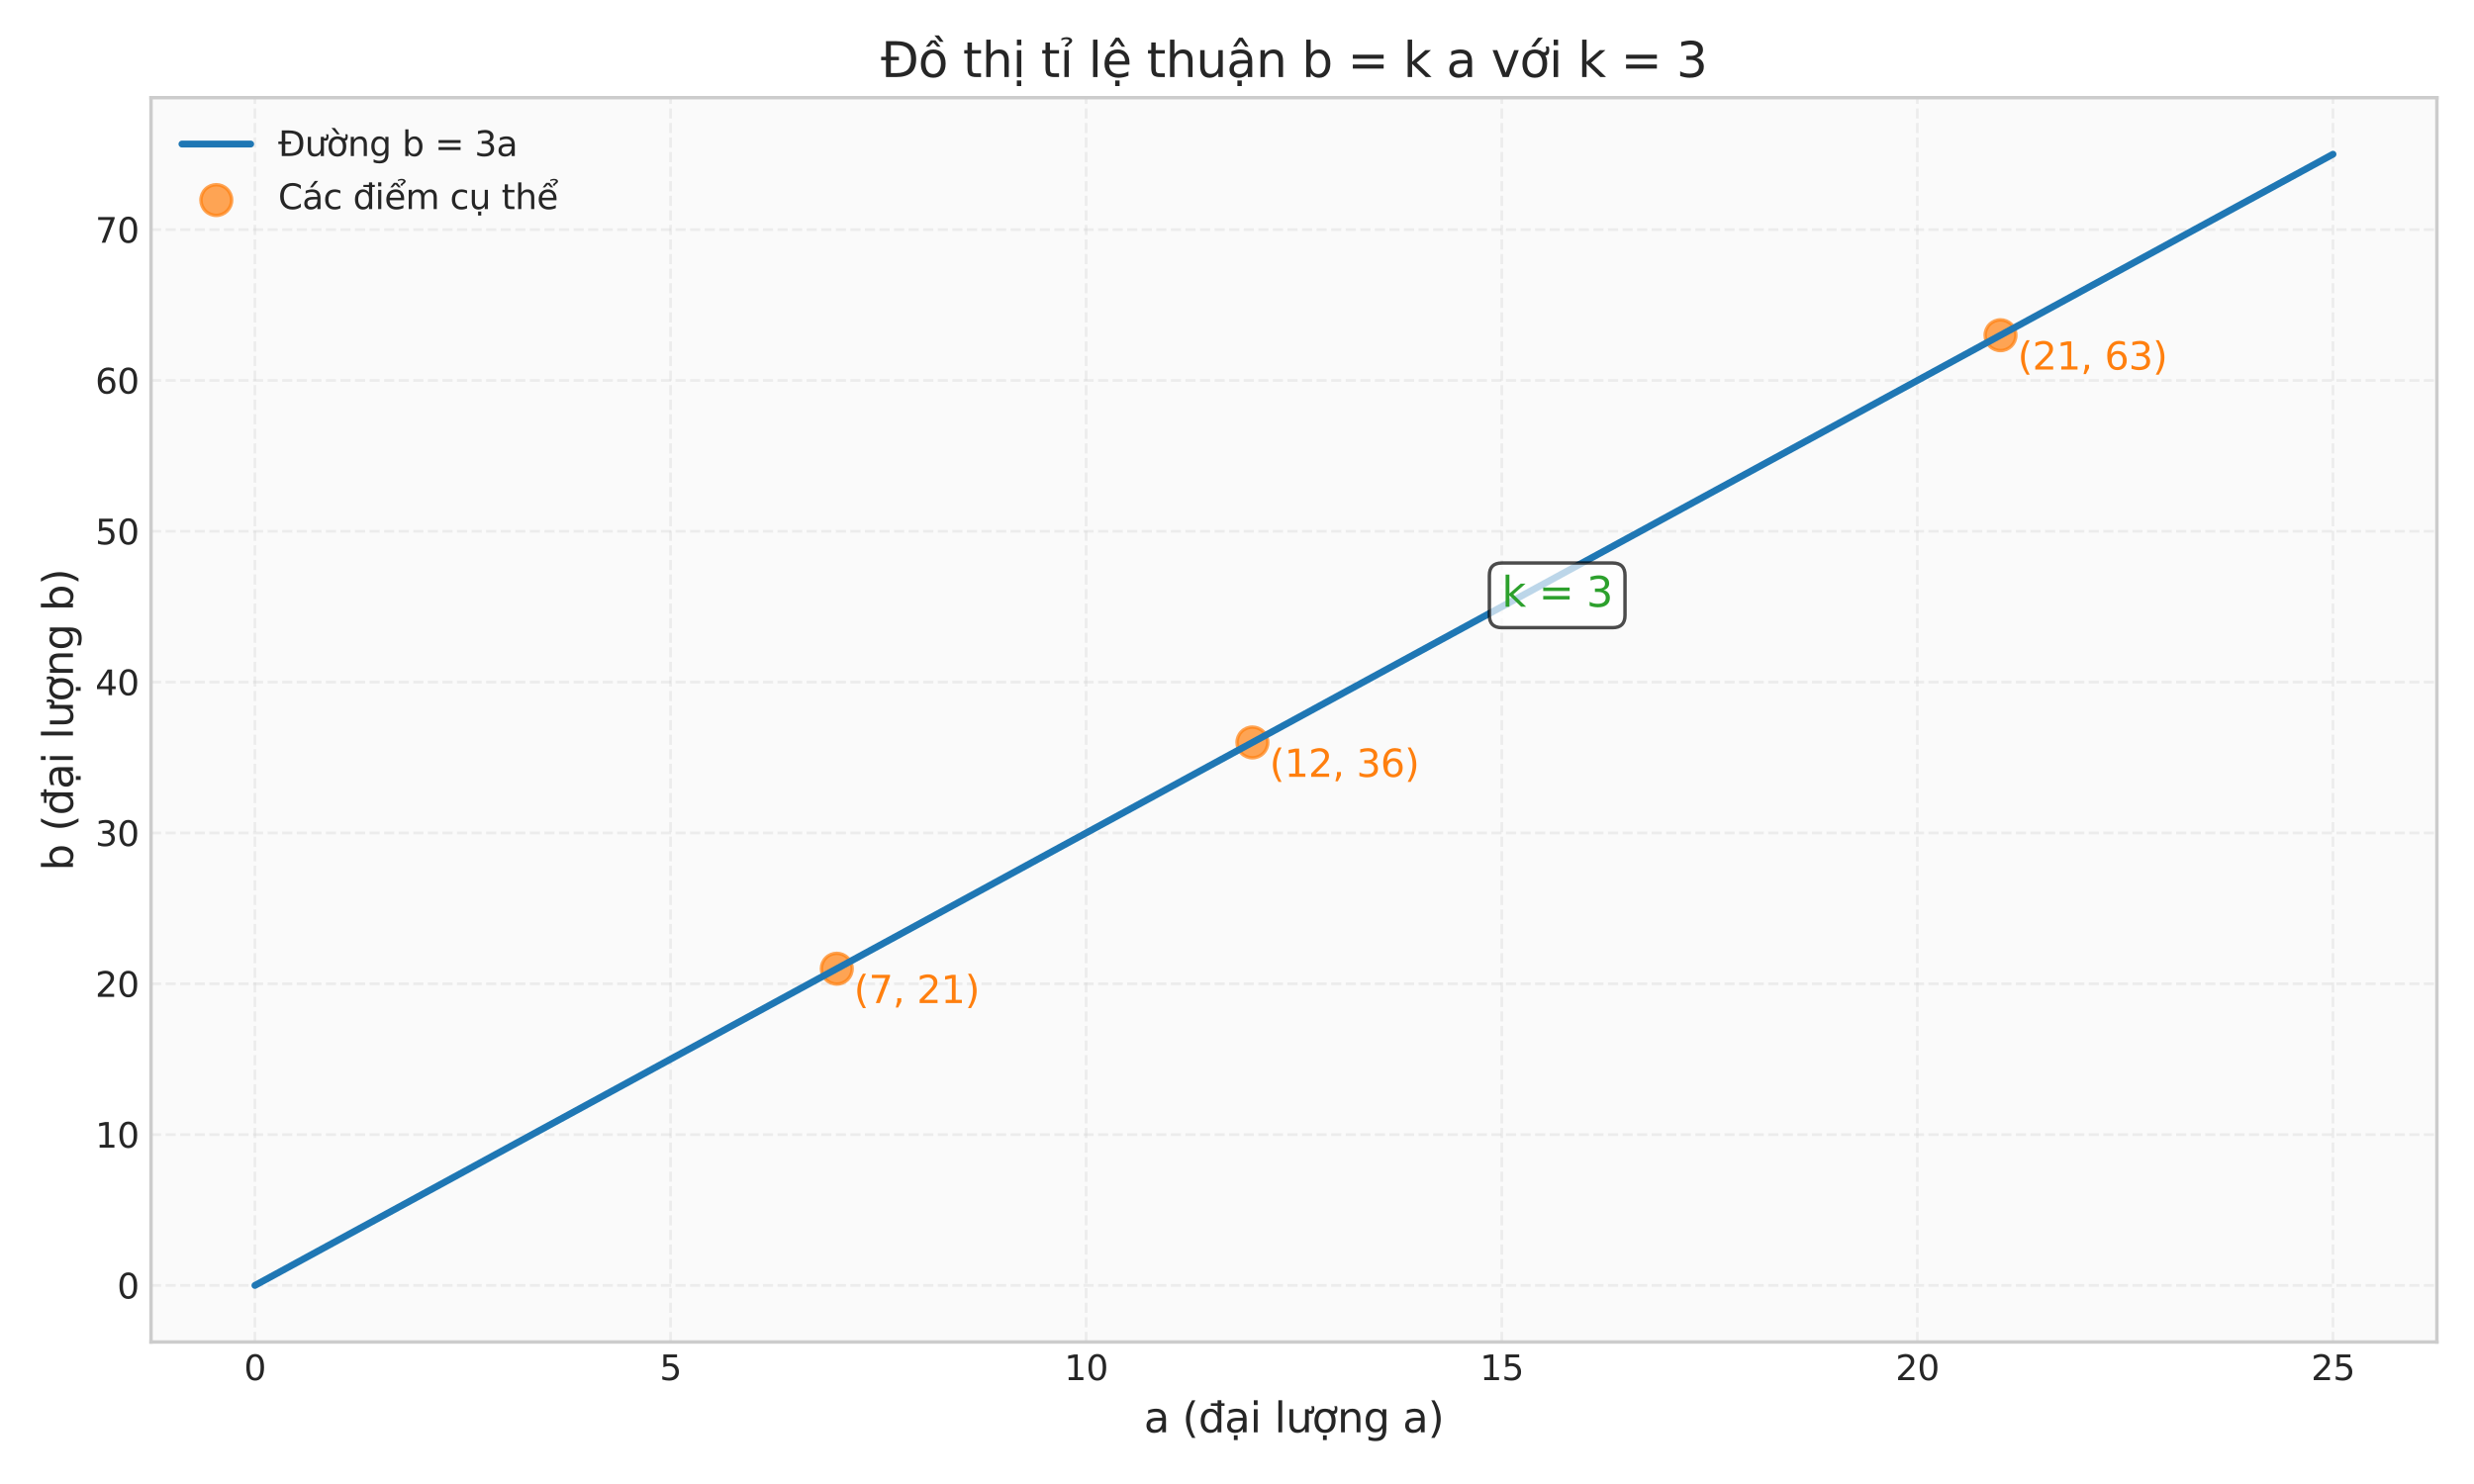
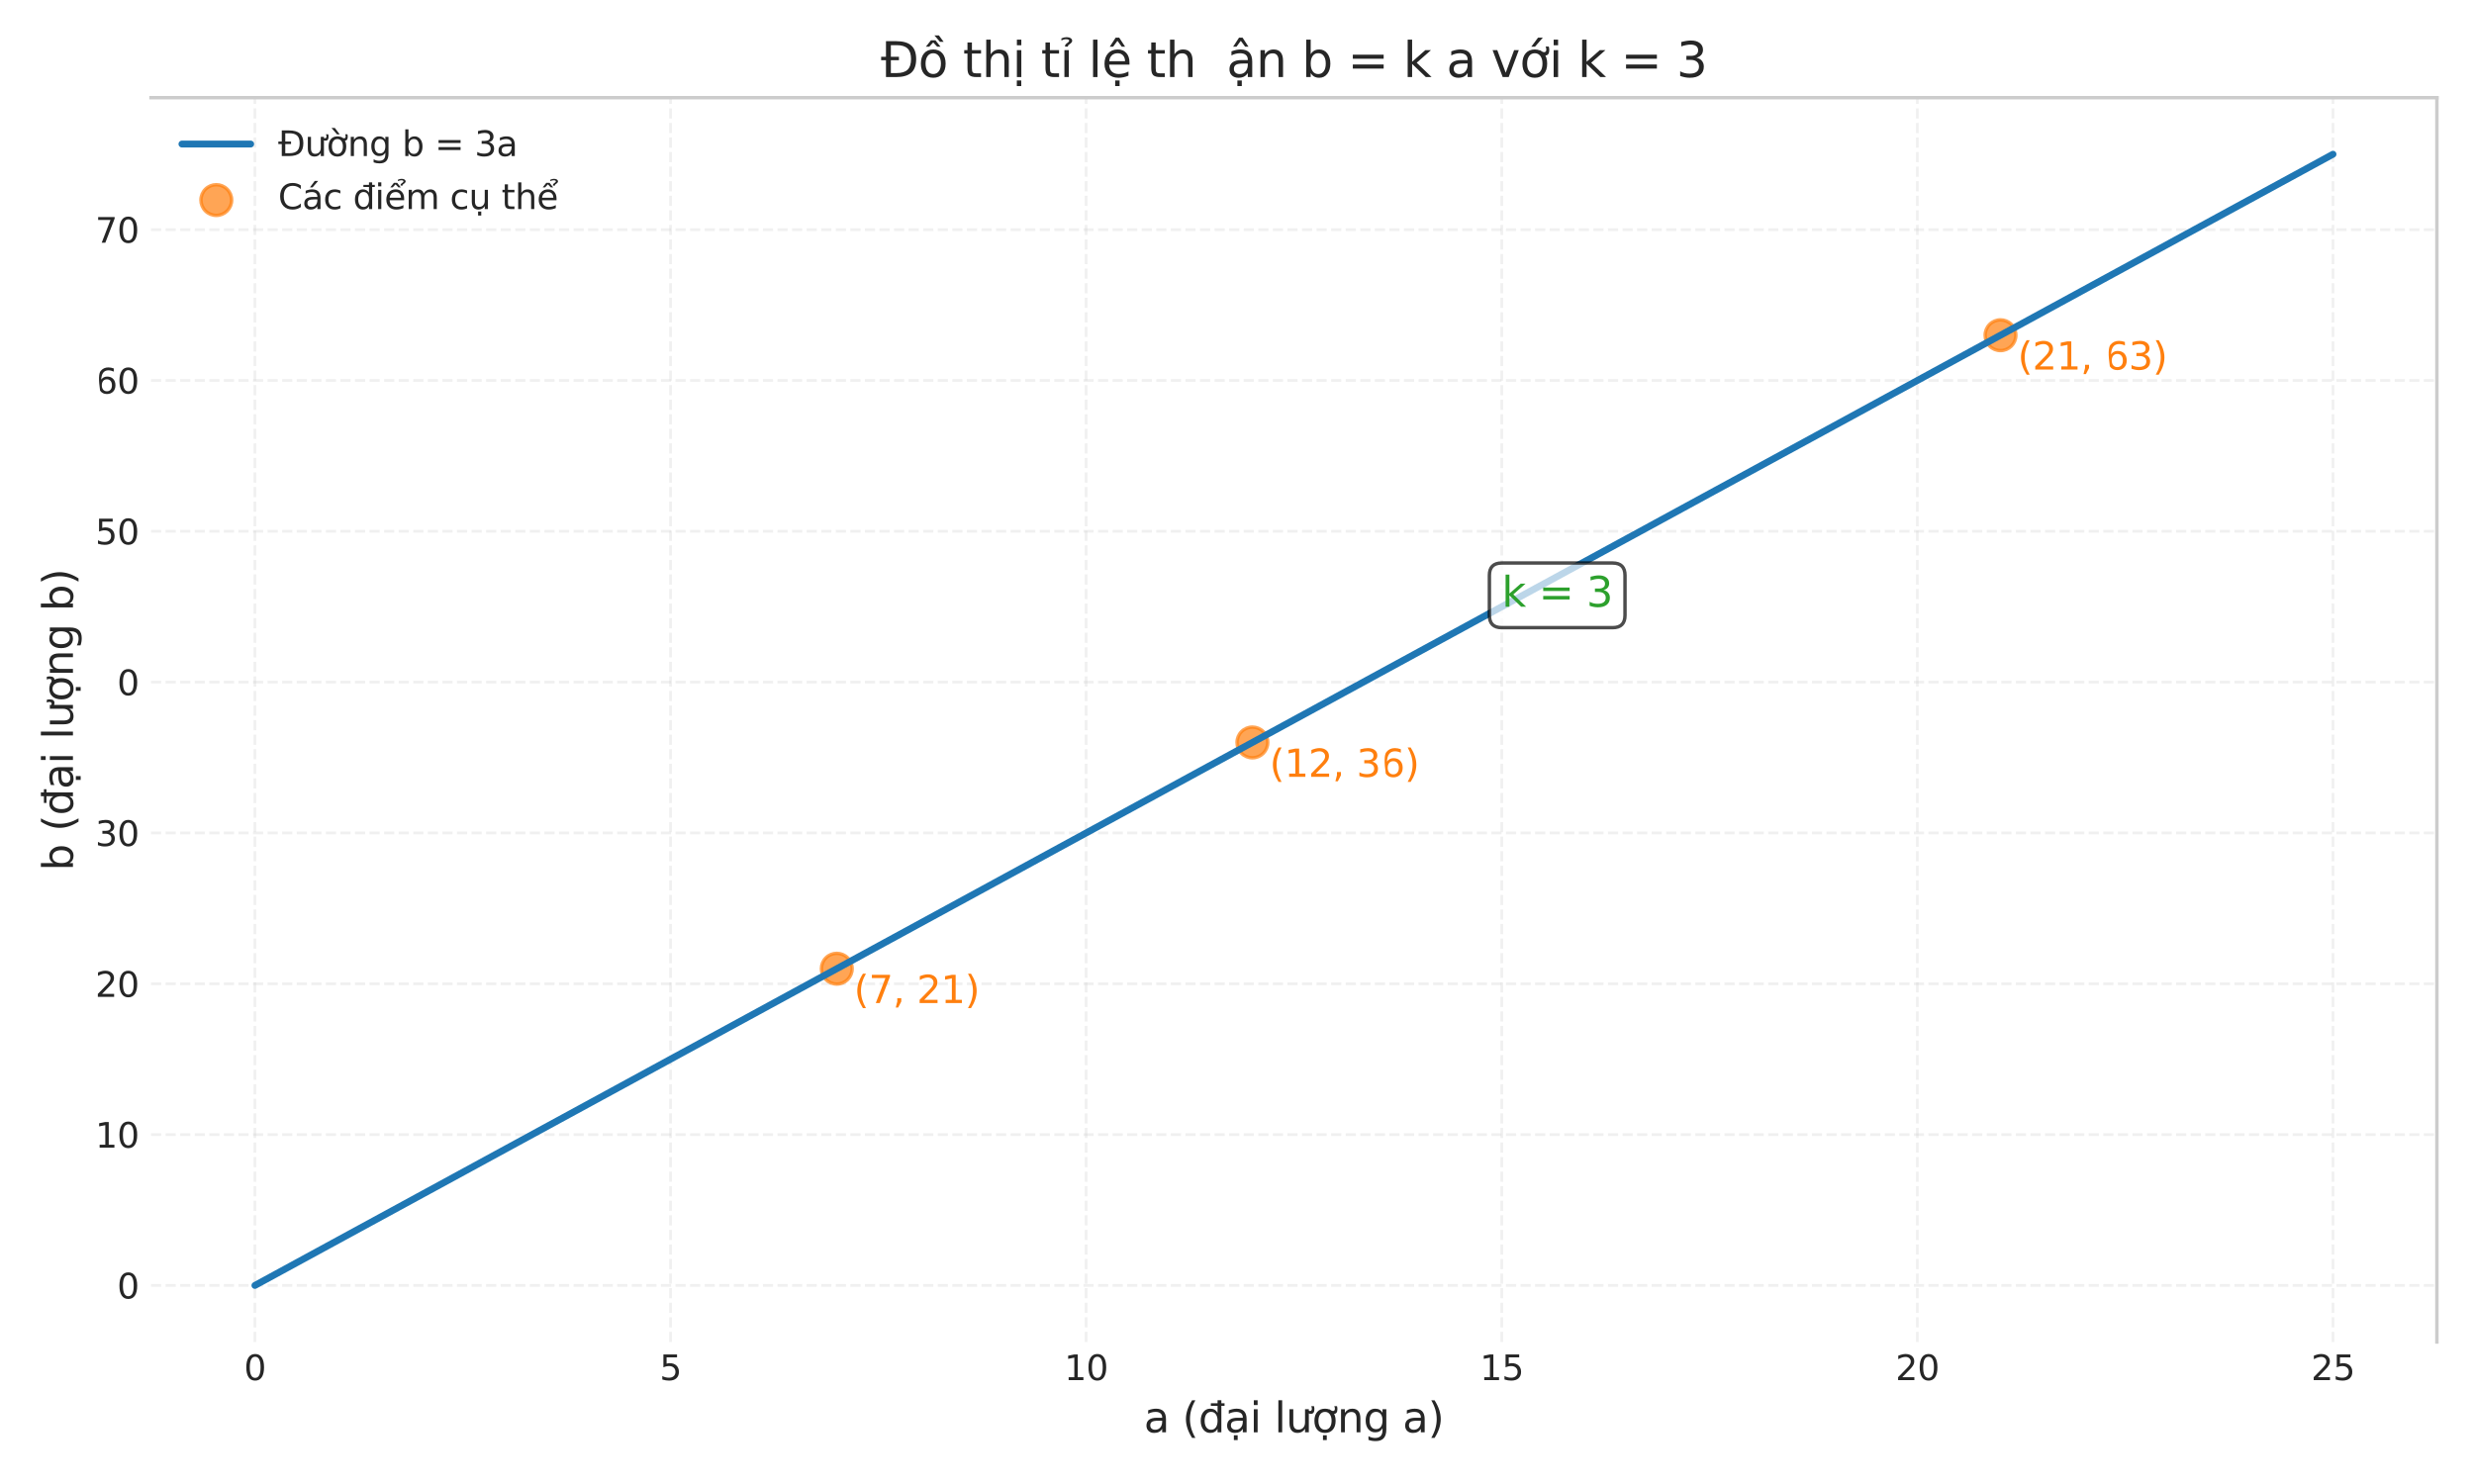
<svg xmlns="http://www.w3.org/2000/svg" xmlns:xlink="http://www.w3.org/1999/xlink" width="720pt" height="432pt" viewBox="0 0 720 432" version="1.1">
  <defs>
    <style type="text/css">*{stroke-linejoin: round; stroke-linecap: butt}</style>
  </defs>
  <g id="figure_1">
    <g id="patch_1">
      <path d="M 0 432  L 720 432  L 720 0  L 0 0  z " style="fill: #ffffff" />
    </g>
    <g id="axes_1">
      <g id="patch_2">
-         <path d="M 43.95 390.66  L 709.2 390.66  L 709.2 28.433  L 43.95 28.433  z " style="fill: #fafafa" />
-       </g>
+         </g>
      <g id="matplotlib.axis_1">
        <g id="xtick_1">
          <g id="line2d_1">
            <path d="M 74.189 390.66  L 74.189 28.433  " clip-path="url(#p885a080629)" style="fill: none; stroke-dasharray: 2.96,1.28; stroke-dashoffset: 0; stroke: #cccccc; stroke-opacity: 0.3; stroke-width: 0.8" />
          </g>
          <g id="line2d_2" />
          <g id="text_1">
            <g style="fill: #262626" transform="translate(71.007 401.758) scale(0.1 -0.1)">
              <defs>
                <path id="DejaVuSans-30" d="M 2034 4250  Q 1547 4250 1301 3770  Q 1056 3291 1056 2328  Q 1056 1369 1301 889  Q 1547 409 2034 409  Q 2525 409 2770 889  Q 3016 1369 3016 2328  Q 3016 3291 2770 3770  Q 2525 4250 2034 4250  z M 2034 4750  Q 2819 4750 3233 4129  Q 3647 3509 3647 2328  Q 3647 1150 3233 529  Q 2819 -91 2034 -91  Q 1250 -91 836 529  Q 422 1150 422 2328  Q 422 3509 836 4129  Q 1250 4750 2034 4750  z " transform="scale(0.016)" />
              </defs>
              <use xlink:href="#DejaVuSans-30" />
            </g>
          </g>
        </g>
        <g id="xtick_2">
          <g id="line2d_3">
            <path d="M 195.143 390.66  L 195.143 28.433  " clip-path="url(#p885a080629)" style="fill: none; stroke-dasharray: 2.96,1.28; stroke-dashoffset: 0; stroke: #cccccc; stroke-opacity: 0.3; stroke-width: 0.8" />
          </g>
          <g id="line2d_4" />
          <g id="text_2">
            <g style="fill: #262626" transform="translate(191.962 401.758) scale(0.1 -0.1)">
              <defs>
                <path id="DejaVuSans-35" d="M 691 4666  L 3169 4666  L 3169 4134  L 1269 4134  L 1269 2991  Q 1406 3038 1543 3061  Q 1681 3084 1819 3084  Q 2600 3084 3056 2656  Q 3513 2228 3513 1497  Q 3513 744 3044 326  Q 2575 -91 1722 -91  Q 1428 -91 1123 -41  Q 819 9 494 109  L 494 744  Q 775 591 1075 516  Q 1375 441 1709 441  Q 2250 441 2565 725  Q 2881 1009 2881 1497  Q 2881 1984 2565 2268  Q 2250 2553 1709 2553  Q 1456 2553 1204 2497  Q 953 2441 691 2322  L 691 4666  z " transform="scale(0.016)" />
              </defs>
              <use xlink:href="#DejaVuSans-35" />
            </g>
          </g>
        </g>
        <g id="xtick_3">
          <g id="line2d_5">
            <path d="M 316.098 390.66  L 316.098 28.433  " clip-path="url(#p885a080629)" style="fill: none; stroke-dasharray: 2.96,1.28; stroke-dashoffset: 0; stroke: #cccccc; stroke-opacity: 0.3; stroke-width: 0.8" />
          </g>
          <g id="line2d_6" />
          <g id="text_3">
            <g style="fill: #262626" transform="translate(309.735 401.758) scale(0.1 -0.1)">
              <defs>
                <path id="DejaVuSans-31" d="M 794 531  L 1825 531  L 1825 4091  L 703 3866  L 703 4441  L 1819 4666  L 2450 4666  L 2450 531  L 3481 531  L 3481 0  L 794 0  L 794 531  z " transform="scale(0.016)" />
              </defs>
              <use xlink:href="#DejaVuSans-31" />
              <use xlink:href="#DejaVuSans-30" transform="translate(63.623 0)" />
            </g>
          </g>
        </g>
        <g id="xtick_4">
          <g id="line2d_7">
            <path d="M 437.052 390.66  L 437.052 28.433  " clip-path="url(#p885a080629)" style="fill: none; stroke-dasharray: 2.96,1.28; stroke-dashoffset: 0; stroke: #cccccc; stroke-opacity: 0.3; stroke-width: 0.8" />
          </g>
          <g id="line2d_8" />
          <g id="text_4">
            <g style="fill: #262626" transform="translate(430.69 401.758) scale(0.1 -0.1)">
              <use xlink:href="#DejaVuSans-31" />
              <use xlink:href="#DejaVuSans-35" transform="translate(63.623 0)" />
            </g>
          </g>
        </g>
        <g id="xtick_5">
          <g id="line2d_9">
            <path d="M 558.007 390.66  L 558.007 28.433  " clip-path="url(#p885a080629)" style="fill: none; stroke-dasharray: 2.96,1.28; stroke-dashoffset: 0; stroke: #cccccc; stroke-opacity: 0.3; stroke-width: 0.8" />
          </g>
          <g id="line2d_10" />
          <g id="text_5">
            <g style="fill: #262626" transform="translate(551.644 401.758) scale(0.1 -0.1)">
              <defs>
                <path id="DejaVuSans-32" d="M 1228 531  L 3431 531  L 3431 0  L 469 0  L 469 531  Q 828 903 1448 1529  Q 2069 2156 2228 2338  Q 2531 2678 2651 2914  Q 2772 3150 2772 3378  Q 2772 3750 2511 3984  Q 2250 4219 1831 4219  Q 1534 4219 1204 4116  Q 875 4013 500 3803  L 500 4441  Q 881 4594 1212 4672  Q 1544 4750 1819 4750  Q 2544 4750 2975 4387  Q 3406 4025 3406 3419  Q 3406 3131 3298 2873  Q 3191 2616 2906 2266  Q 2828 2175 2409 1742  Q 1991 1309 1228 531  z " transform="scale(0.016)" />
              </defs>
              <use xlink:href="#DejaVuSans-32" />
              <use xlink:href="#DejaVuSans-30" transform="translate(63.623 0)" />
            </g>
          </g>
        </g>
        <g id="xtick_6">
          <g id="line2d_11">
            <path d="M 678.961 390.66  L 678.961 28.433  " clip-path="url(#p885a080629)" style="fill: none; stroke-dasharray: 2.96,1.28; stroke-dashoffset: 0; stroke: #cccccc; stroke-opacity: 0.3; stroke-width: 0.8" />
          </g>
          <g id="line2d_12" />
          <g id="text_6">
            <g style="fill: #262626" transform="translate(672.599 401.758) scale(0.1 -0.1)">
              <use xlink:href="#DejaVuSans-32" />
              <use xlink:href="#DejaVuSans-35" transform="translate(63.623 0)" />
            </g>
          </g>
        </g>
        <g id="text_7">
          <g style="fill: #262626" transform="translate(332.914 416.956) scale(0.12 -0.12)">
            <defs>
              <path id="DejaVuSans-61" d="M 2194 1759  Q 1497 1759 1228 1600  Q 959 1441 959 1056  Q 959 750 1161 570  Q 1363 391 1709 391  Q 2188 391 2477 730  Q 2766 1069 2766 1631  L 2766 1759  L 2194 1759  z M 3341 1997  L 3341 0  L 2766 0  L 2766 531  Q 2569 213 2275 61  Q 1981 -91 1556 -91  Q 1019 -91 701 211  Q 384 513 384 1019  Q 384 1609 779 1909  Q 1175 2209 1959 2209  L 2766 2209  L 2766 2266  Q 2766 2663 2505 2880  Q 2244 3097 1772 3097  Q 1472 3097 1187 3025  Q 903 2953 641 2809  L 641 3341  Q 956 3463 1253 3523  Q 1550 3584 1831 3584  Q 2591 3584 2966 3190  Q 3341 2797 3341 1997  z " transform="scale(0.016)" />
              <path id="DejaVuSans-20" transform="scale(0.016)" />
              <path id="DejaVuSans-28" d="M 1984 4856  Q 1566 4138 1362 3434  Q 1159 2731 1159 2009  Q 1159 1288 1364 580  Q 1569 -128 1984 -844  L 1484 -844  Q 1016 -109 783 600  Q 550 1309 550 2009  Q 550 2706 781 3412  Q 1013 4119 1484 4856  L 1984 4856  z " transform="scale(0.016)" />
              <path id="DejaVuSans-111" d="M 2906 2969  L 2906 4013  L 1888 4013  L 1888 4403  L 2906 4403  L 2906 4863  L 3481 4863  L 3481 4403  L 3963 4403  L 3963 4013  L 3481 4013  L 3481 0  L 2906 0  L 2906 525  Q 2725 213 2448 61  Q 2172 -91 1784 -91  Q 1150 -91 751 415  Q 353 922 353 1747  Q 353 2572 751 3078  Q 1150 3584 1784 3584  Q 2172 3584 2448 3432  Q 2725 3281 2906 2969  z M 947 1747  Q 947 1113 1208 752  Q 1469 391 1925 391  Q 2381 391 2643 752  Q 2906 1113 2906 1747  Q 2906 2381 2643 2742  Q 2381 3103 1925 3103  Q 1469 3103 1208 2742  Q 947 2381 947 1747  z " transform="scale(0.016)" />
              <path id="DejaVuSans-1ea1" d="M 1410 -441  L 1985 -441  L 1985 -1172  L 1410 -1172  L 1410 -441  z M 2194 1759  Q 1497 1759 1228 1600  Q 959 1441 959 1056  Q 959 750 1161 570  Q 1363 391 1709 391  Q 2188 391 2477 730  Q 2766 1069 2766 1631  L 2766 1759  L 2194 1759  z M 3341 1997  L 3341 0  L 2766 0  L 2766 531  Q 2569 213 2275 61  Q 1981 -91 1556 -91  Q 1019 -91 701 211  Q 384 513 384 1019  Q 384 1609 779 1909  Q 1175 2209 1959 2209  L 2766 2209  L 2766 2266  Q 2766 2663 2505 2880  Q 2244 3097 1772 3097  Q 1472 3097 1187 3025  Q 903 2953 641 2809  L 641 3341  Q 956 3463 1253 3523  Q 1550 3584 1831 3584  Q 2591 3584 2966 3190  Q 3341 2797 3341 1997  z " transform="scale(0.016)" />
              <path id="DejaVuSans-69" d="M 603 3500  L 1178 3500  L 1178 0  L 603 0  L 603 3500  z M 603 4863  L 1178 4863  L 1178 4134  L 603 4134  L 603 4863  z " transform="scale(0.016)" />
              <path id="DejaVuSans-6c" d="M 603 4863  L 1178 4863  L 1178 0  L 603 0  L 603 4863  z " transform="scale(0.016)" />
              <path id="DejaVuSans-1b0" d="M 3094 3136  L 3094 3508  Q 3285 3367 3422 3300  Q 3560 3233 3657 3233  Q 3800 3233 3872 3319  Q 3944 3405 3944 3573  Q 3944 3673 3920 3770  Q 3897 3867 3850 3964  L 4266 3964  Q 4297 3845 4312 3739  Q 4328 3633 4328 3539  Q 4328 3158 4192 2978  Q 4057 2798 3766 2798  Q 3616 2798 3452 2881  Q 3288 2964 3094 3136  z M 552 1381  L 552 3500  L 1127 3500  L 1127 1403  Q 1127 906 1320 657  Q 1514 409 1902 409  Q 2367 409 2637 706  Q 2908 1003 2908 1516  L 2908 3500  L 3483 3500  L 3483 0  L 2908 0  L 2908 538  Q 2699 219 2422 64  Q 2146 -91 1780 -91  Q 1177 -91 864 284  Q 552 659 552 1381  z M 1999 3584  L 1999 3584  z " transform="scale(0.016)" />
              <path id="DejaVuSans-1ee3" d="M 2622 3136  L 2622 3508  Q 2813 3367 2950 3300  Q 3088 3233 3185 3233  Q 3328 3233 3400 3319  Q 3472 3405 3472 3573  Q 3472 3673 3448 3770  Q 3425 3867 3378 3964  L 3794 3964  Q 3825 3845 3840 3739  Q 3856 3633 3856 3539  Q 3856 3158 3720 2978  Q 3585 2798 3294 2798  Q 3144 2798 2980 2881  Q 2816 2964 2622 3136  z M 1975 3097  Q 1513 3097 1244 2736  Q 975 2375 975 1747  Q 975 1119 1242 758  Q 1510 397 1975 397  Q 2435 397 2703 759  Q 2972 1122 2972 1747  Q 2972 2369 2703 2733  Q 2435 3097 1975 3097  z M 1975 3584  Q 2725 3584 3153 3096  Q 3582 2609 3582 1747  Q 3582 888 3153 398  Q 2725 -91 1975 -91  Q 1222 -91 795 398  Q 369 888 369 1747  Q 369 2609 795 3096  Q 1222 3584 1975 3584  z M 1666 -441  L 2241 -441  L 2241 -1172  L 1666 -1172  L 1666 -441  z " transform="scale(0.016)" />
              <path id="DejaVuSans-6e" d="M 3513 2113  L 3513 0  L 2938 0  L 2938 2094  Q 2938 2591 2744 2837  Q 2550 3084 2163 3084  Q 1697 3084 1428 2787  Q 1159 2491 1159 1978  L 1159 0  L 581 0  L 581 3500  L 1159 3500  L 1159 2956  Q 1366 3272 1645 3428  Q 1925 3584 2291 3584  Q 2894 3584 3203 3211  Q 3513 2838 3513 2113  z " transform="scale(0.016)" />
              <path id="DejaVuSans-67" d="M 2906 1791  Q 2906 2416 2648 2759  Q 2391 3103 1925 3103  Q 1463 3103 1205 2759  Q 947 2416 947 1791  Q 947 1169 1205 825  Q 1463 481 1925 481  Q 2391 481 2648 825  Q 2906 1169 2906 1791  z M 3481 434  Q 3481 -459 3084 -895  Q 2688 -1331 1869 -1331  Q 1566 -1331 1297 -1286  Q 1028 -1241 775 -1147  L 775 -588  Q 1028 -725 1275 -790  Q 1522 -856 1778 -856  Q 2344 -856 2625 -561  Q 2906 -266 2906 331  L 2906 616  Q 2728 306 2450 153  Q 2172 0 1784 0  Q 1141 0 747 490  Q 353 981 353 1791  Q 353 2603 747 3093  Q 1141 3584 1784 3584  Q 2172 3584 2450 3431  Q 2728 3278 2906 2969  L 2906 3500  L 3481 3500  L 3481 434  z " transform="scale(0.016)" />
              <path id="DejaVuSans-29" d="M 513 4856  L 1013 4856  Q 1481 4119 1714 3412  Q 1947 2706 1947 2009  Q 1947 1309 1714 600  Q 1481 -109 1013 -844  L 513 -844  Q 928 -128 1133 580  Q 1338 1288 1338 2009  Q 1338 2731 1133 3434  Q 928 4138 513 4856  z " transform="scale(0.016)" />
            </defs>
            <use xlink:href="#DejaVuSans-61" />
            <use xlink:href="#DejaVuSans-20" transform="translate(61.279 0)" />
            <use xlink:href="#DejaVuSans-28" transform="translate(93.066 0)" />
            <use xlink:href="#DejaVuSans-111" transform="translate(132.08 0)" />
            <use xlink:href="#DejaVuSans-1ea1" transform="translate(195.557 0)" />
            <use xlink:href="#DejaVuSans-69" transform="translate(256.836 0)" />
            <use xlink:href="#DejaVuSans-20" transform="translate(284.619 0)" />
            <use xlink:href="#DejaVuSans-6c" transform="translate(316.406 0)" />
            <use xlink:href="#DejaVuSans-1b0" transform="translate(344.189 0)" />
            <use xlink:href="#DejaVuSans-1ee3" transform="translate(407.568 0)" />
            <use xlink:href="#DejaVuSans-6e" transform="translate(468.75 0)" />
            <use xlink:href="#DejaVuSans-67" transform="translate(532.129 0)" />
            <use xlink:href="#DejaVuSans-20" transform="translate(595.605 0)" />
            <use xlink:href="#DejaVuSans-61" transform="translate(627.393 0)" />
            <use xlink:href="#DejaVuSans-29" transform="translate(688.672 0)" />
          </g>
        </g>
      </g>
      <g id="matplotlib.axis_2">
        <g id="ytick_1">
          <g id="line2d_13">
            <path d="M 43.95 374.195  L 709.2 374.195  " clip-path="url(#p885a080629)" style="fill: none; stroke-dasharray: 2.96,1.28; stroke-dashoffset: 0; stroke: #cccccc; stroke-opacity: 0.3; stroke-width: 0.8" />
          </g>
          <g id="line2d_14" />
          <g id="text_8">
            <g style="fill: #262626" transform="translate(34.087 377.994) scale(0.1 -0.1)">
              <use xlink:href="#DejaVuSans-30" />
            </g>
          </g>
        </g>
        <g id="ytick_2">
          <g id="line2d_15">
            <path d="M 43.95 330.289  L 709.2 330.289  " clip-path="url(#p885a080629)" style="fill: none; stroke-dasharray: 2.96,1.28; stroke-dashoffset: 0; stroke: #cccccc; stroke-opacity: 0.3; stroke-width: 0.8" />
          </g>
          <g id="line2d_16" />
          <g id="text_9">
            <g style="fill: #262626" transform="translate(27.725 334.088) scale(0.1 -0.1)">
              <use xlink:href="#DejaVuSans-31" />
              <use xlink:href="#DejaVuSans-30" transform="translate(63.623 0)" />
            </g>
          </g>
        </g>
        <g id="ytick_3">
          <g id="line2d_17">
            <path d="M 43.95 286.382  L 709.2 286.382  " clip-path="url(#p885a080629)" style="fill: none; stroke-dasharray: 2.96,1.28; stroke-dashoffset: 0; stroke: #cccccc; stroke-opacity: 0.3; stroke-width: 0.8" />
          </g>
          <g id="line2d_18" />
          <g id="text_10">
            <g style="fill: #262626" transform="translate(27.725 290.182) scale(0.1 -0.1)">
              <use xlink:href="#DejaVuSans-32" />
              <use xlink:href="#DejaVuSans-30" transform="translate(63.623 0)" />
            </g>
          </g>
        </g>
        <g id="ytick_4">
          <g id="line2d_19">
            <path d="M 43.95 242.476  L 709.2 242.476  " clip-path="url(#p885a080629)" style="fill: none; stroke-dasharray: 2.96,1.28; stroke-dashoffset: 0; stroke: #cccccc; stroke-opacity: 0.3; stroke-width: 0.8" />
          </g>
          <g id="line2d_20" />
          <g id="text_11">
            <g style="fill: #262626" transform="translate(27.725 246.275) scale(0.1 -0.1)">
              <defs>
                <path id="DejaVuSans-33" d="M 2597 2516  Q 3050 2419 3304 2112  Q 3559 1806 3559 1356  Q 3559 666 3084 287  Q 2609 -91 1734 -91  Q 1441 -91 1130 -33  Q 819 25 488 141  L 488 750  Q 750 597 1062 519  Q 1375 441 1716 441  Q 2309 441 2620 675  Q 2931 909 2931 1356  Q 2931 1769 2642 2001  Q 2353 2234 1838 2234  L 1294 2234  L 1294 2753  L 1863 2753  Q 2328 2753 2575 2939  Q 2822 3125 2822 3475  Q 2822 3834 2567 4026  Q 2313 4219 1838 4219  Q 1578 4219 1281 4162  Q 984 4106 628 3988  L 628 4550  Q 988 4650 1302 4700  Q 1616 4750 1894 4750  Q 2613 4750 3031 4423  Q 3450 4097 3450 3541  Q 3450 3153 3228 2886  Q 3006 2619 2597 2516  z " transform="scale(0.016)" />
              </defs>
              <use xlink:href="#DejaVuSans-33" />
              <use xlink:href="#DejaVuSans-30" transform="translate(63.623 0)" />
            </g>
          </g>
        </g>
        <g id="ytick_5">
          <g id="line2d_21">
            <path d="M 43.95 198.57  L 709.2 198.57  " clip-path="url(#p885a080629)" style="fill: none; stroke-dasharray: 2.96,1.28; stroke-dashoffset: 0; stroke: #cccccc; stroke-opacity: 0.3; stroke-width: 0.8" />
          </g>
          <g id="line2d_22" />
          <g id="text_12">
            <g style="fill: #262626" transform="translate(27.725 202.369) scale(0.1 -0.1)">
              <defs>
-                 <path id="DejaVuSans-34" d="M 2419 4116  L 825 1625  L 2419 1625  L 2419 4116  z M 2253 4666  L 3047 4666  L 3047 1625  L 3713 1625  L 3713 1100  L 3047 1100  L 3047 0  L 2419 0  L 2419 1100  L 313 1100  L 313 1709  L 2253 4666  z " transform="scale(0.016)" />
-               </defs>
+                 </defs>
              <use xlink:href="#DejaVuSans-34" />
              <use xlink:href="#DejaVuSans-30" transform="translate(63.623 0)" />
            </g>
          </g>
        </g>
        <g id="ytick_6">
          <g id="line2d_23">
            <path d="M 43.95 154.663  L 709.2 154.663  " clip-path="url(#p885a080629)" style="fill: none; stroke-dasharray: 2.96,1.28; stroke-dashoffset: 0; stroke: #cccccc; stroke-opacity: 0.3; stroke-width: 0.8" />
          </g>
          <g id="line2d_24" />
          <g id="text_13">
            <g style="fill: #262626" transform="translate(27.725 158.463) scale(0.1 -0.1)">
              <use xlink:href="#DejaVuSans-35" />
              <use xlink:href="#DejaVuSans-30" transform="translate(63.623 0)" />
            </g>
          </g>
        </g>
        <g id="ytick_7">
          <g id="line2d_25">
            <path d="M 43.95 110.757  L 709.2 110.757  " clip-path="url(#p885a080629)" style="fill: none; stroke-dasharray: 2.96,1.28; stroke-dashoffset: 0; stroke: #cccccc; stroke-opacity: 0.3; stroke-width: 0.8" />
          </g>
          <g id="line2d_26" />
          <g id="text_14">
            <g style="fill: #262626" transform="translate(27.725 114.556) scale(0.1 -0.1)">
              <defs>
-                 <path id="DejaVuSans-36" d="M 2113 2584  Q 1688 2584 1439 2293  Q 1191 2003 1191 1497  Q 1191 994 1439 701  Q 1688 409 2113 409  Q 2538 409 2786 701  Q 3034 994 3034 1497  Q 3034 2003 2786 2293  Q 2538 2584 2113 2584  z M 3366 4563  L 3366 3988  Q 3128 4100 2886 4159  Q 2644 4219 2406 4219  Q 1781 4219 1451 3797  Q 1122 3375 1075 2522  Q 1259 2794 1537 2939  Q 1816 3084 2150 3084  Q 2853 3084 3261 2657  Q 3669 2231 3669 1497  Q 3669 778 3244 343  Q 2819 -91 2113 -91  Q 1303 -91 875 529  Q 447 1150 447 2328  Q 447 3434 972 4092  Q 1497 4750 2381 4750  Q 2619 4750 2861 4703  Q 3103 4656 3366 4563  z " transform="scale(0.016)" />
+                 <path id="DejaVuSans-36" d="M 2113 2584  Q 1688 2584 1439 2293  Q 1191 2003 1191 1497  Q 1191 994 1439 701  Q 1688 409 2113 409  Q 2538 409 2786 701  Q 3034 994 3034 1497  Q 3034 2003 2786 2293  Q 2538 2584 2113 2584  z M 3366 4563  L 3366 3988  Q 3128 4100 2886 4159  Q 2644 4219 2406 4219  Q 1781 4219 1451 3797  Q 1122 3375 1075 2522  Q 1259 2794 1537 2939  Q 1816 3084 2150 3084  Q 2853 3084 3261 2657  Q 3669 2231 3669 1497  Q 3669 778 3244 343  Q 2819 -91 2113 -91  Q 1303 -91 875 529  Q 447 3434 972 4092  Q 1497 4750 2381 4750  Q 2619 4750 2861 4703  Q 3103 4656 3366 4563  z " transform="scale(0.016)" />
              </defs>
              <use xlink:href="#DejaVuSans-36" />
              <use xlink:href="#DejaVuSans-30" transform="translate(63.623 0)" />
            </g>
          </g>
        </g>
        <g id="ytick_8">
          <g id="line2d_27">
            <path d="M 43.95 66.851  L 709.2 66.851  " clip-path="url(#p885a080629)" style="fill: none; stroke-dasharray: 2.96,1.28; stroke-dashoffset: 0; stroke: #cccccc; stroke-opacity: 0.3; stroke-width: 0.8" />
          </g>
          <g id="line2d_28" />
          <g id="text_15">
            <g style="fill: #262626" transform="translate(27.725 70.65) scale(0.1 -0.1)">
              <defs>
                <path id="DejaVuSans-37" d="M 525 4666  L 3525 4666  L 3525 4397  L 1831 0  L 1172 0  L 2766 4134  L 525 4134  L 525 4666  z " transform="scale(0.016)" />
              </defs>
              <use xlink:href="#DejaVuSans-37" />
              <use xlink:href="#DejaVuSans-30" transform="translate(63.623 0)" />
            </g>
          </g>
        </g>
        <g id="text_16">
          <g style="fill: #262626" transform="translate(21.229 253.472) rotate(-90) scale(0.12 -0.12)">
            <defs>
              <path id="DejaVuSans-62" d="M 3116 1747  Q 3116 2381 2855 2742  Q 2594 3103 2138 3103  Q 1681 3103 1420 2742  Q 1159 2381 1159 1747  Q 1159 1113 1420 752  Q 1681 391 2138 391  Q 2594 391 2855 752  Q 3116 1113 3116 1747  z M 1159 2969  Q 1341 3281 1617 3432  Q 1894 3584 2278 3584  Q 2916 3584 3314 3078  Q 3713 2572 3713 1747  Q 3713 922 3314 415  Q 2916 -91 2278 -91  Q 1894 -91 1617 61  Q 1341 213 1159 525  L 1159 0  L 581 0  L 581 4863  L 1159 4863  L 1159 2969  z " transform="scale(0.016)" />
            </defs>
            <use xlink:href="#DejaVuSans-62" />
            <use xlink:href="#DejaVuSans-20" transform="translate(63.477 0)" />
            <use xlink:href="#DejaVuSans-28" transform="translate(95.264 0)" />
            <use xlink:href="#DejaVuSans-111" transform="translate(134.277 0)" />
            <use xlink:href="#DejaVuSans-1ea1" transform="translate(197.754 0)" />
            <use xlink:href="#DejaVuSans-69" transform="translate(259.033 0)" />
            <use xlink:href="#DejaVuSans-20" transform="translate(286.816 0)" />
            <use xlink:href="#DejaVuSans-6c" transform="translate(318.604 0)" />
            <use xlink:href="#DejaVuSans-1b0" transform="translate(346.387 0)" />
            <use xlink:href="#DejaVuSans-1ee3" transform="translate(409.766 0)" />
            <use xlink:href="#DejaVuSans-6e" transform="translate(470.947 0)" />
            <use xlink:href="#DejaVuSans-67" transform="translate(534.326 0)" />
            <use xlink:href="#DejaVuSans-20" transform="translate(597.803 0)" />
            <use xlink:href="#DejaVuSans-62" transform="translate(629.59 0)" />
            <use xlink:href="#DejaVuSans-29" transform="translate(693.066 0)" />
          </g>
        </g>
      </g>
      <g id="PathCollection_1">
        <defs>
          <path id="mbae70ef2a0" d="M 0 4.472  C 1.186 4.472 2.324 4.001 3.162 3.162  C 4.001 2.324 4.472 1.186 4.472 0  C 4.472 -1.186 4.001 -2.324 3.162 -3.162  C 2.324 -4.001 1.186 -4.472 0 -4.472  C -1.186 -4.472 -2.324 -4.001 -3.162 -3.162  C -4.001 -2.324 -4.472 -1.186 -4.472 0  C -4.472 1.186 -4.001 2.324 -3.162 3.162  C -2.324 4.001 -1.186 4.472 0 4.472  z " style="stroke: #ff7f0e; stroke-opacity: 0.7" />
        </defs>
        <g clip-path="url(#p885a080629)">
          <use xlink:href="#mbae70ef2a0" x="243.525" y="281.992" style="fill: #ff7f0e; fill-opacity: 0.7; stroke: #ff7f0e; stroke-opacity: 0.7" />
          <use xlink:href="#mbae70ef2a0" x="364.48" y="216.132" style="fill: #ff7f0e; fill-opacity: 0.7; stroke: #ff7f0e; stroke-opacity: 0.7" />
          <use xlink:href="#mbae70ef2a0" x="582.198" y="97.585" style="fill: #ff7f0e; fill-opacity: 0.7; stroke: #ff7f0e; stroke-opacity: 0.7" />
        </g>
      </g>
      <g id="line2d_29">
        <path d="M 74.189 374.195  L 80.297 370.869  L 86.406 367.543  L 92.515 364.216  L 98.624 360.89  L 104.733 357.564  L 110.842 354.238  L 116.95 350.911  L 123.059 347.585  L 129.168 344.259  L 135.277 340.933  L 141.386 337.606  L 147.494 334.28  L 153.603 330.954  L 159.712 327.628  L 165.821 324.302  L 171.93 320.975  L 178.038 317.649  L 184.147 314.323  L 190.256 310.997  L 196.365 307.67  L 202.474 304.344  L 208.583 301.018  L 214.691 297.692  L 220.8 294.365  L 226.909 291.039  L 233.018 287.713  L 239.127 284.387  L 245.235 281.06  L 251.344 277.734  L 257.453 274.408  L 263.562 271.082  L 269.671 267.755  L 275.78 264.429  L 281.888 261.103  L 287.997 257.777  L 294.106 254.45  L 300.215 251.124  L 306.324 247.798  L 312.432 244.472  L 318.541 241.146  L 324.65 237.819  L 330.759 234.493  L 336.868 231.167  L 342.977 227.841  L 349.085 224.514  L 355.194 221.188  L 361.303 217.862  L 367.412 214.536  L 373.521 211.209  L 379.629 207.883  L 385.738 204.557  L 391.847 201.231  L 397.956 197.904  L 404.065 194.578  L 410.173 191.252  L 416.282 187.926  L 422.391 184.599  L 428.5 181.273  L 434.609 177.947  L 440.718 174.621  L 446.826 171.294  L 452.935 167.968  L 459.044 164.642  L 465.153 161.316  L 471.262 157.99  L 477.37 154.663  L 483.479 151.337  L 489.588 148.011  L 495.697 144.685  L 501.806 141.358  L 507.915 138.032  L 514.023 134.706  L 520.132 131.38  L 526.241 128.053  L 532.35 124.727  L 538.459 121.401  L 544.567 118.075  L 550.676 114.748  L 556.785 111.422  L 562.894 108.096  L 569.003 104.77  L 575.112 101.443  L 581.22 98.117  L 587.329 94.791  L 593.438 91.465  L 599.547 88.139  L 605.656 84.812  L 611.764 81.486  L 617.873 78.16  L 623.982 74.834  L 630.091 71.507  L 636.2 68.181  L 642.308 64.855  L 648.417 61.529  L 654.526 58.202  L 660.635 54.876  L 666.744 51.55  L 672.853 48.224  L 678.961 44.897  " clip-path="url(#p885a080629)" style="fill: none; stroke: #1f77b4; stroke-width: 2; stroke-linecap: round" />
      </g>
      <g id="patch_3">
-         <path d="M 43.95 390.66  L 43.95 28.433  " style="fill: none; stroke: #cccccc; stroke-linejoin: miter; stroke-linecap: square" />
-       </g>
+         </g>
      <g id="patch_4">
        <path d="M 709.2 390.66  L 709.2 28.433  " style="fill: none; stroke: #cccccc; stroke-linejoin: miter; stroke-linecap: square" />
      </g>
      <g id="patch_5">
-         <path d="M 43.95 390.66  L 709.2 390.66  " style="fill: none; stroke: #cccccc; stroke-linejoin: miter; stroke-linecap: square" />
-       </g>
+         </g>
      <g id="patch_6">
        <path d="M 43.95 28.433  L 709.2 28.433  " style="fill: none; stroke: #cccccc; stroke-linejoin: miter; stroke-linecap: square" />
      </g>
      <g id="text_17">
        <g style="fill: #ff7f0e" transform="translate(248.525 291.992) scale(0.11 -0.11)">
          <defs>
            <path id="DejaVuSans-2c" d="M 750 794  L 1409 794  L 1409 256  L 897 -744  L 494 -744  L 750 256  L 750 794  z " transform="scale(0.016)" />
          </defs>
          <use xlink:href="#DejaVuSans-28" />
          <use xlink:href="#DejaVuSans-37" transform="translate(39.014 0)" />
          <use xlink:href="#DejaVuSans-2c" transform="translate(102.637 0)" />
          <use xlink:href="#DejaVuSans-20" transform="translate(134.424 0)" />
          <use xlink:href="#DejaVuSans-32" transform="translate(166.211 0)" />
          <use xlink:href="#DejaVuSans-31" transform="translate(229.834 0)" />
          <use xlink:href="#DejaVuSans-29" transform="translate(293.457 0)" />
        </g>
      </g>
      <g id="text_18">
        <g style="fill: #ff7f0e" transform="translate(369.48 226.132) scale(0.11 -0.11)">
          <use xlink:href="#DejaVuSans-28" />
          <use xlink:href="#DejaVuSans-31" transform="translate(39.014 0)" />
          <use xlink:href="#DejaVuSans-32" transform="translate(102.637 0)" />
          <use xlink:href="#DejaVuSans-2c" transform="translate(166.26 0)" />
          <use xlink:href="#DejaVuSans-20" transform="translate(198.047 0)" />
          <use xlink:href="#DejaVuSans-33" transform="translate(229.834 0)" />
          <use xlink:href="#DejaVuSans-36" transform="translate(293.457 0)" />
          <use xlink:href="#DejaVuSans-29" transform="translate(357.08 0)" />
        </g>
      </g>
      <g id="text_19">
        <g style="fill: #ff7f0e" transform="translate(587.198 107.585) scale(0.11 -0.11)">
          <use xlink:href="#DejaVuSans-28" />
          <use xlink:href="#DejaVuSans-32" transform="translate(39.014 0)" />
          <use xlink:href="#DejaVuSans-31" transform="translate(102.637 0)" />
          <use xlink:href="#DejaVuSans-2c" transform="translate(166.26 0)" />
          <use xlink:href="#DejaVuSans-20" transform="translate(198.047 0)" />
          <use xlink:href="#DejaVuSans-36" transform="translate(229.834 0)" />
          <use xlink:href="#DejaVuSans-33" transform="translate(293.457 0)" />
          <use xlink:href="#DejaVuSans-29" transform="translate(357.08 0)" />
        </g>
      </g>
      <g id="text_20">
        <g id="patch_7">
          <path d="M 437.052 182.712  L 469.319 182.712  Q 472.919 182.712 472.919 179.112  L 472.919 167.498  Q 472.919 163.898 469.319 163.898  L 437.052 163.898  Q 433.452 163.898 433.452 167.498  L 433.452 179.112  Q 433.452 182.712 437.052 182.712  z " style="fill: #ffffff; opacity: 0.7; stroke: #000000; stroke-linejoin: miter" />
        </g>
        <g style="fill: #2ca02c" transform="translate(437.052 176.616) scale(0.12 -0.12)">
          <defs>
            <path id="DejaVuSans-6b" d="M 581 4863  L 1159 4863  L 1159 1991  L 2875 3500  L 3609 3500  L 1753 1863  L 3688 0  L 2938 0  L 1159 1709  L 1159 0  L 581 0  L 581 4863  z " transform="scale(0.016)" />
            <path id="DejaVuSans-3d" d="M 678 2906  L 4684 2906  L 4684 2381  L 678 2381  L 678 2906  z M 678 1631  L 4684 1631  L 4684 1100  L 678 1100  L 678 1631  z " transform="scale(0.016)" />
          </defs>
          <use xlink:href="#DejaVuSans-6b" />
          <use xlink:href="#DejaVuSans-20" transform="translate(57.91 0)" />
          <use xlink:href="#DejaVuSans-3d" transform="translate(89.697 0)" />
          <use xlink:href="#DejaVuSans-20" transform="translate(173.486 0)" />
          <use xlink:href="#DejaVuSans-33" transform="translate(205.273 0)" />
        </g>
      </g>
      <g id="text_21">
        <g style="fill: #262626" transform="translate(256.366 22.433) scale(0.14 -0.14)">
          <defs>
            <path id="DejaVuSans-110" d="M 659 4666  L 1959 4666  Q 3313 4666 3947 4102  Q 4581 3538 4581 2338  Q 4581 1131 3945 565  Q 3309 0 1959 0  L 659 0  L 659 2188  L 31 2188  L 31 2638  L 659 2638  L 659 4666  z M 1294 4147  L 1294 2638  L 2344 2638  L 2344 2188  L 1294 2188  L 1294 519  L 2053 519  Q 3019 519 3467 956  Q 3916 1394 3916 2338  Q 3916 3275 3467 3711  Q 3019 4147 2053 4147  L 1294 4147  z " transform="scale(0.016)" />
            <path id="DejaVuSans-1ed3" d="M 2694 5409  L 3306 4584  L 2828 4584  L 2110 5409  L 2694 5409  z M 1658 4775  L 2246 4775  L 2905 3944  L 2471 3944  L 1952 4500  L 1433 3944  L 999 3944  L 1658 4775  z M 1959 3097  Q 1497 3097 1228 2736  Q 959 2375 959 1747  Q 959 1119 1226 758  Q 1494 397 1959 397  Q 2419 397 2687 759  Q 2956 1122 2956 1747  Q 2956 2369 2687 2733  Q 2419 3097 1959 3097  z M 1959 3584  Q 2709 3584 3137 3096  Q 3566 2609 3566 1747  Q 3566 888 3137 398  Q 2709 -91 1959 -91  Q 1206 -91 779 398  Q 353 888 353 1747  Q 353 2609 779 3096  Q 1206 3584 1959 3584  z " transform="scale(0.016)" />
            <path id="DejaVuSans-74" d="M 1172 4494  L 1172 3500  L 2356 3500  L 2356 3053  L 1172 3053  L 1172 1153  Q 1172 725 1289 603  Q 1406 481 1766 481  L 2356 481  L 2356 0  L 1766 0  Q 1100 0 847 248  Q 594 497 594 1153  L 594 3053  L 172 3053  L 172 3500  L 594 3500  L 594 4494  L 1172 4494  z " transform="scale(0.016)" />
            <path id="DejaVuSans-68" d="M 3513 2113  L 3513 0  L 2938 0  L 2938 2094  Q 2938 2591 2744 2837  Q 2550 3084 2163 3084  Q 1697 3084 1428 2787  Q 1159 2491 1159 1978  L 1159 0  L 581 0  L 581 4863  L 1159 4863  L 1159 2956  Q 1366 3272 1645 3428  Q 1925 3584 2291 3584  Q 2894 3584 3203 3211  Q 3513 2838 3513 2113  z " transform="scale(0.016)" />
            <path id="DejaVuSans-1ecb" d="M 603 3500  L 1178 3500  L 1178 0  L 603 0  L 603 3500  z M 603 4863  L 1178 4863  L 1178 4134  L 603 4134  L 603 4863  z M 594 -441  L 1169 -441  L 1169 -1172  L 594 -1172  L 594 -441  z " transform="scale(0.016)" />
            <path id="DejaVuSans-1ec9" d="M 603 3500  L 1178 3500  L 1178 0  L 603 0  L 603 3500  z M 891 3584  L 891 3584  z M 212 5025  Q 562 5184 890 5184  Q 1215 5184 1413 5051  Q 1612 4919 1612 4709  Q 1612 4519 1337 4316  L 1199 4216  Q 1090 4134 1078 4106  Q 1056 4056 1056 3956  L 684 3956  L 684 3994  Q 684 4119 731 4203  Q 778 4288 937 4403  L 1078 4509  Q 1221 4616 1221 4741  Q 1221 4806 1124 4862  Q 1028 4919 806 4919  Q 524 4919 212 4756  L 212 5025  z " transform="scale(0.016)" />
            <path id="DejaVuSans-1ec7" d="M 1738 -441  L 2313 -441  L 2313 -1172  L 1738 -1172  L 1738 -441  z M 3597 1894  L 3597 1613  L 953 1613  Q 991 1019 1311 708  Q 1631 397 2203 397  Q 2534 397 2845 478  Q 3156 559 3463 722  L 3463 178  Q 3153 47 2828 -22  Q 2503 -91 2169 -91  Q 1331 -91 842 396  Q 353 884 353 1716  Q 353 2575 817 3079  Q 1281 3584 2069 3584  Q 2775 3584 3186 3129  Q 3597 2675 3597 1894  z M 3022 2063  Q 3016 2534 2758 2815  Q 2500 3097 2075 3097  Q 1594 3097 1305 2825  Q 1016 2553 972 2059  L 3022 2063  z M 1738 -441  L 2313 -441  L 2313 -1172  L 1738 -1172  L 1738 -441  z M 1801 5119  L 2263 5119  L 3029 3944  L 2595 3944  L 2032 4709  L 1470 3944  L 1035 3944  L 1801 5119  z " transform="scale(0.016)" />
-             <path id="DejaVuSans-75" d="M 544 1381  L 544 3500  L 1119 3500  L 1119 1403  Q 1119 906 1312 657  Q 1506 409 1894 409  Q 2359 409 2629 706  Q 2900 1003 2900 1516  L 2900 3500  L 3475 3500  L 3475 0  L 2900 0  L 2900 538  Q 2691 219 2414 64  Q 2138 -91 1772 -91  Q 1169 -91 856 284  Q 544 659 544 1381  z M 1991 3584  L 1991 3584  z " transform="scale(0.016)" />
            <path id="DejaVuSans-1ead" d="M 2194 1759  Q 1497 1759 1228 1600  Q 959 1441 959 1056  Q 959 750 1161 570  Q 1363 391 1709 391  Q 2188 391 2477 730  Q 2766 1069 2766 1631  L 2766 1759  L 2194 1759  z M 3341 1997  L 3341 0  L 2766 0  L 2766 531  Q 2569 213 2275 61  Q 1981 -91 1556 -91  Q 1019 -91 701 211  Q 384 513 384 1019  Q 384 1609 779 1909  Q 1175 2209 1959 2209  L 2766 2209  L 2766 2266  Q 2766 2663 2505 2880  Q 2244 3097 1772 3097  Q 1472 3097 1187 3025  Q 903 2953 641 2809  L 641 3341  Q 956 3463 1253 3523  Q 1550 3584 1831 3584  Q 2591 3584 2966 3190  Q 3341 2797 3341 1997  z M 1625 5119  L 2087 5119  L 2853 3944  L 2419 3944  L 1856 4709  L 1294 3944  L 859 3944  L 1625 5119  z M 1410 -441  L 1985 -441  L 1985 -1172  L 1410 -1172  L 1410 -441  z " transform="scale(0.016)" />
            <path id="DejaVuSans-76" d="M 191 3500  L 800 3500  L 1894 563  L 2988 3500  L 3597 3500  L 2284 0  L 1503 0  L 191 3500  z " transform="scale(0.016)" />
            <path id="DejaVuSans-1edb" d="M 2394 5119  L 3016 5119  L 1998 3944  L 1519 3944  L 2394 5119  z M 2622 3136  L 2622 3508  Q 2813 3367 2950 3300  Q 3088 3233 3185 3233  Q 3328 3233 3400 3319  Q 3472 3405 3472 3573  Q 3472 3673 3448 3770  Q 3425 3867 3378 3964  L 3794 3964  Q 3825 3845 3840 3739  Q 3856 3633 3856 3539  Q 3856 3158 3720 2978  Q 3585 2798 3294 2798  Q 3144 2798 2980 2881  Q 2816 2964 2622 3136  z M 1975 3097  Q 1513 3097 1244 2736  Q 975 2375 975 1747  Q 975 1119 1242 758  Q 1510 397 1975 397  Q 2435 397 2703 759  Q 2972 1122 2972 1747  Q 2972 2369 2703 2733  Q 2435 3097 1975 3097  z M 1975 3584  Q 2725 3584 3153 3096  Q 3582 2609 3582 1747  Q 3582 888 3153 398  Q 2725 -91 1975 -91  Q 1222 -91 795 398  Q 369 888 369 1747  Q 369 2609 795 3096  Q 1222 3584 1975 3584  z " transform="scale(0.016)" />
          </defs>
          <use xlink:href="#DejaVuSans-110" />
          <use xlink:href="#DejaVuSans-1ed3" transform="translate(77.49 0)" />
          <use xlink:href="#DejaVuSans-20" transform="translate(138.672 0)" />
          <use xlink:href="#DejaVuSans-74" transform="translate(170.459 0)" />
          <use xlink:href="#DejaVuSans-68" transform="translate(209.668 0)" />
          <use xlink:href="#DejaVuSans-1ecb" transform="translate(273.047 0)" />
          <use xlink:href="#DejaVuSans-20" transform="translate(300.83 0)" />
          <use xlink:href="#DejaVuSans-74" transform="translate(332.617 0)" />
          <use xlink:href="#DejaVuSans-1ec9" transform="translate(371.826 0)" />
          <use xlink:href="#DejaVuSans-20" transform="translate(399.609 0)" />
          <use xlink:href="#DejaVuSans-6c" transform="translate(431.396 0)" />
          <use xlink:href="#DejaVuSans-1ec7" transform="translate(459.18 0)" />
          <use xlink:href="#DejaVuSans-20" transform="translate(520.703 0)" />
          <use xlink:href="#DejaVuSans-74" transform="translate(552.49 0)" />
          <use xlink:href="#DejaVuSans-68" transform="translate(591.699 0)" />
          <use xlink:href="#DejaVuSans-75" transform="translate(655.078 0)" />
          <use xlink:href="#DejaVuSans-1ead" transform="translate(718.457 0)" />
          <use xlink:href="#DejaVuSans-6e" transform="translate(779.736 0)" />
          <use xlink:href="#DejaVuSans-20" transform="translate(843.115 0)" />
          <use xlink:href="#DejaVuSans-62" transform="translate(874.902 0)" />
          <use xlink:href="#DejaVuSans-20" transform="translate(938.379 0)" />
          <use xlink:href="#DejaVuSans-3d" transform="translate(970.166 0)" />
          <use xlink:href="#DejaVuSans-20" transform="translate(1053.955 0)" />
          <use xlink:href="#DejaVuSans-6b" transform="translate(1085.742 0)" />
          <use xlink:href="#DejaVuSans-20" transform="translate(1143.652 0)" />
          <use xlink:href="#DejaVuSans-61" transform="translate(1175.439 0)" />
          <use xlink:href="#DejaVuSans-20" transform="translate(1236.719 0)" />
          <use xlink:href="#DejaVuSans-76" transform="translate(1268.506 0)" />
          <use xlink:href="#DejaVuSans-1edb" transform="translate(1327.686 0)" />
          <use xlink:href="#DejaVuSans-69" transform="translate(1388.867 0)" />
          <use xlink:href="#DejaVuSans-20" transform="translate(1416.65 0)" />
          <use xlink:href="#DejaVuSans-6b" transform="translate(1448.438 0)" />
          <use xlink:href="#DejaVuSans-20" transform="translate(1506.348 0)" />
          <use xlink:href="#DejaVuSans-3d" transform="translate(1538.135 0)" />
          <use xlink:href="#DejaVuSans-20" transform="translate(1621.924 0)" />
          <use xlink:href="#DejaVuSans-33" transform="translate(1653.711 0)" />
        </g>
      </g>
      <g id="legend_1">
        <g id="line2d_30">
          <path d="M 52.95 41.931  L 62.95 41.931  L 72.95 41.931  " style="fill: none; stroke: #1f77b4; stroke-width: 2; stroke-linecap: round" />
        </g>
        <g id="text_22">
          <g style="fill: #262626" transform="translate(80.95 45.431) scale(0.1 -0.1)">
            <defs>
              <path id="DejaVuSans-1edd" d="M 1507 5119  L 2388 3950  L 1910 3950  L 891 5119  L 1507 5119  z M 2622 3136  L 2622 3508  Q 2813 3367 2950 3300  Q 3088 3233 3185 3233  Q 3328 3233 3400 3319  Q 3472 3405 3472 3573  Q 3472 3673 3448 3770  Q 3425 3867 3378 3964  L 3794 3964  Q 3825 3845 3840 3739  Q 3856 3633 3856 3539  Q 3856 3158 3720 2978  Q 3585 2798 3294 2798  Q 3144 2798 2980 2881  Q 2816 2964 2622 3136  z M 1975 3097  Q 1513 3097 1244 2736  Q 975 2375 975 1747  Q 975 1119 1242 758  Q 1510 397 1975 397  Q 2435 397 2703 759  Q 2972 1122 2972 1747  Q 2972 2369 2703 2733  Q 2435 3097 1975 3097  z M 1975 3584  Q 2725 3584 3153 3096  Q 3582 2609 3582 1747  Q 3582 888 3153 398  Q 2725 -91 1975 -91  Q 1222 -91 795 398  Q 369 888 369 1747  Q 369 2609 795 3096  Q 1222 3584 1975 3584  z " transform="scale(0.016)" />
            </defs>
            <use xlink:href="#DejaVuSans-110" />
            <use xlink:href="#DejaVuSans-1b0" transform="translate(77.49 0)" />
            <use xlink:href="#DejaVuSans-1edd" transform="translate(140.869 0)" />
            <use xlink:href="#DejaVuSans-6e" transform="translate(202.051 0)" />
            <use xlink:href="#DejaVuSans-67" transform="translate(265.43 0)" />
            <use xlink:href="#DejaVuSans-20" transform="translate(328.906 0)" />
            <use xlink:href="#DejaVuSans-62" transform="translate(360.693 0)" />
            <use xlink:href="#DejaVuSans-20" transform="translate(424.17 0)" />
            <use xlink:href="#DejaVuSans-3d" transform="translate(455.957 0)" />
            <use xlink:href="#DejaVuSans-20" transform="translate(539.746 0)" />
            <use xlink:href="#DejaVuSans-33" transform="translate(571.533 0)" />
            <use xlink:href="#DejaVuSans-61" transform="translate(635.156 0)" />
          </g>
        </g>
        <g id="PathCollection_2">
          <g>
            <use xlink:href="#mbae70ef2a0" x="62.95" y="58.237" style="fill: #ff7f0e; fill-opacity: 0.7; stroke: #ff7f0e; stroke-opacity: 0.7" />
          </g>
        </g>
        <g id="text_23">
          <g style="fill: #262626" transform="translate(80.95 60.862) scale(0.1 -0.1)">
            <defs>
              <path id="DejaVuSans-43" d="M 4122 4306  L 4122 3641  Q 3803 3938 3442 4084  Q 3081 4231 2675 4231  Q 1875 4231 1450 3742  Q 1025 3253 1025 2328  Q 1025 1406 1450 917  Q 1875 428 2675 428  Q 3081 428 3442 575  Q 3803 722 4122 1019  L 4122 359  Q 3791 134 3420 21  Q 3050 -91 2638 -91  Q 1578 -91 968 557  Q 359 1206 359 2328  Q 359 3453 968 4101  Q 1578 4750 2638 4750  Q 3056 4750 3426 4639  Q 3797 4528 4122 4306  z " transform="scale(0.016)" />
              <path id="DejaVuSans-e1" d="M 2194 1759  Q 1497 1759 1228 1600  Q 959 1441 959 1056  Q 959 750 1161 570  Q 1363 391 1709 391  Q 2188 391 2477 730  Q 2766 1069 2766 1631  L 2766 1759  L 2194 1759  z M 3341 1997  L 3341 0  L 2766 0  L 2766 531  Q 2569 213 2275 61  Q 1981 -91 1556 -91  Q 1019 -91 701 211  Q 384 513 384 1019  Q 384 1609 779 1909  Q 1175 2209 1959 2209  L 2766 2209  L 2766 2266  Q 2766 2663 2505 2880  Q 2244 3097 1772 3097  Q 1472 3097 1187 3025  Q 903 2953 641 2809  L 641 3341  Q 956 3463 1253 3523  Q 1550 3584 1831 3584  Q 2591 3584 2966 3190  Q 3341 2797 3341 1997  z M 2290 5119  L 2912 5119  L 1894 3944  L 1415 3944  L 2290 5119  z " transform="scale(0.016)" />
              <path id="DejaVuSans-63" d="M 3122 3366  L 3122 2828  Q 2878 2963 2633 3030  Q 2388 3097 2138 3097  Q 1578 3097 1268 2742  Q 959 2388 959 1747  Q 959 1106 1268 751  Q 1578 397 2138 397  Q 2388 397 2633 464  Q 2878 531 3122 666  L 3122 134  Q 2881 22 2623 -34  Q 2366 -91 2075 -91  Q 1284 -91 818 406  Q 353 903 353 1747  Q 353 2603 823 3093  Q 1294 3584 2113 3584  Q 2378 3584 2631 3529  Q 2884 3475 3122 3366  z " transform="scale(0.016)" />
              <path id="DejaVuSans-1ec3" d="M 3597 1894  L 3597 1613  L 953 1613  Q 991 1019 1311 708  Q 1631 397 2203 397  Q 2534 397 2845 478  Q 3156 559 3463 722  L 3463 178  Q 3153 47 2828 -22  Q 2503 -91 2169 -91  Q 1331 -91 842 396  Q 353 884 353 1716  Q 353 2575 817 3079  Q 1281 3584 2069 3584  Q 2775 3584 3186 3129  Q 3597 2675 3597 1894  z M 3022 2063  Q 3016 2534 2758 2815  Q 2500 3097 2075 3097  Q 1594 3097 1305 2825  Q 1016 2553 972 2059  L 3022 2063  z M 2468 5345  Q 2818 5504 3146 5504  Q 3471 5504 3669 5371  Q 3868 5239 3868 5029  Q 3868 4839 3593 4636  L 3455 4536  Q 3346 4454 3334 4426  Q 3312 4376 3312 4276  L 2940 4276  L 2940 4314  Q 2940 4439 2987 4523  Q 3034 4608 3193 4723  L 3334 4829  Q 3477 4936 3477 5061  Q 3477 5126 3380 5182  Q 3284 5239 3062 5239  Q 2780 5239 2468 5076  L 2468 5345  z M 1738 4775  L 2326 4775  L 2985 3944  L 2551 3944  L 2032 4500  L 1513 3944  L 1079 3944  L 1738 4775  z " transform="scale(0.016)" />
              <path id="DejaVuSans-6d" d="M 3328 2828  Q 3544 3216 3844 3400  Q 4144 3584 4550 3584  Q 5097 3584 5394 3201  Q 5691 2819 5691 2113  L 5691 0  L 5113 0  L 5113 2094  Q 5113 2597 4934 2840  Q 4756 3084 4391 3084  Q 3944 3084 3684 2787  Q 3425 2491 3425 1978  L 3425 0  L 2847 0  L 2847 2094  Q 2847 2600 2669 2842  Q 2491 3084 2119 3084  Q 1678 3084 1418 2786  Q 1159 2488 1159 1978  L 1159 0  L 581 0  L 581 3500  L 1159 3500  L 1159 2956  Q 1356 3278 1631 3431  Q 1906 3584 2284 3584  Q 2666 3584 2933 3390  Q 3200 3197 3328 2828  z " transform="scale(0.016)" />
              <path id="DejaVuSans-1ee5" d="M 544 1381  L 544 3500  L 1119 3500  L 1119 1403  Q 1119 906 1312 657  Q 1506 409 1894 409  Q 2359 409 2629 706  Q 2900 1003 2900 1516  L 2900 3500  L 3475 3500  L 3475 0  L 2900 0  L 2900 538  Q 2691 219 2414 64  Q 2138 -91 1772 -91  Q 1169 -91 856 284  Q 544 659 544 1381  z M 1991 3584  L 1991 3584  z M 1690 -441  L 2265 -441  L 2265 -1172  L 1690 -1172  L 1690 -441  z " transform="scale(0.016)" />
            </defs>
            <use xlink:href="#DejaVuSans-43" />
            <use xlink:href="#DejaVuSans-e1" transform="translate(69.824 0)" />
            <use xlink:href="#DejaVuSans-63" transform="translate(131.104 0)" />
            <use xlink:href="#DejaVuSans-20" transform="translate(186.084 0)" />
            <use xlink:href="#DejaVuSans-111" transform="translate(217.871 0)" />
            <use xlink:href="#DejaVuSans-69" transform="translate(281.348 0)" />
            <use xlink:href="#DejaVuSans-1ec3" transform="translate(309.131 0)" />
            <use xlink:href="#DejaVuSans-6d" transform="translate(370.654 0)" />
            <use xlink:href="#DejaVuSans-20" transform="translate(468.066 0)" />
            <use xlink:href="#DejaVuSans-63" transform="translate(499.854 0)" />
            <use xlink:href="#DejaVuSans-1ee5" transform="translate(554.834 0)" />
            <use xlink:href="#DejaVuSans-20" transform="translate(618.213 0)" />
            <use xlink:href="#DejaVuSans-74" transform="translate(650 0)" />
            <use xlink:href="#DejaVuSans-68" transform="translate(689.209 0)" />
            <use xlink:href="#DejaVuSans-1ec3" transform="translate(752.588 0)" />
          </g>
        </g>
      </g>
    </g>
  </g>
  <defs>
    <clipPath id="p885a080629">
      <rect x="43.95" y="28.433" width="665.25" height="362.228" />
    </clipPath>
  </defs>
</svg>